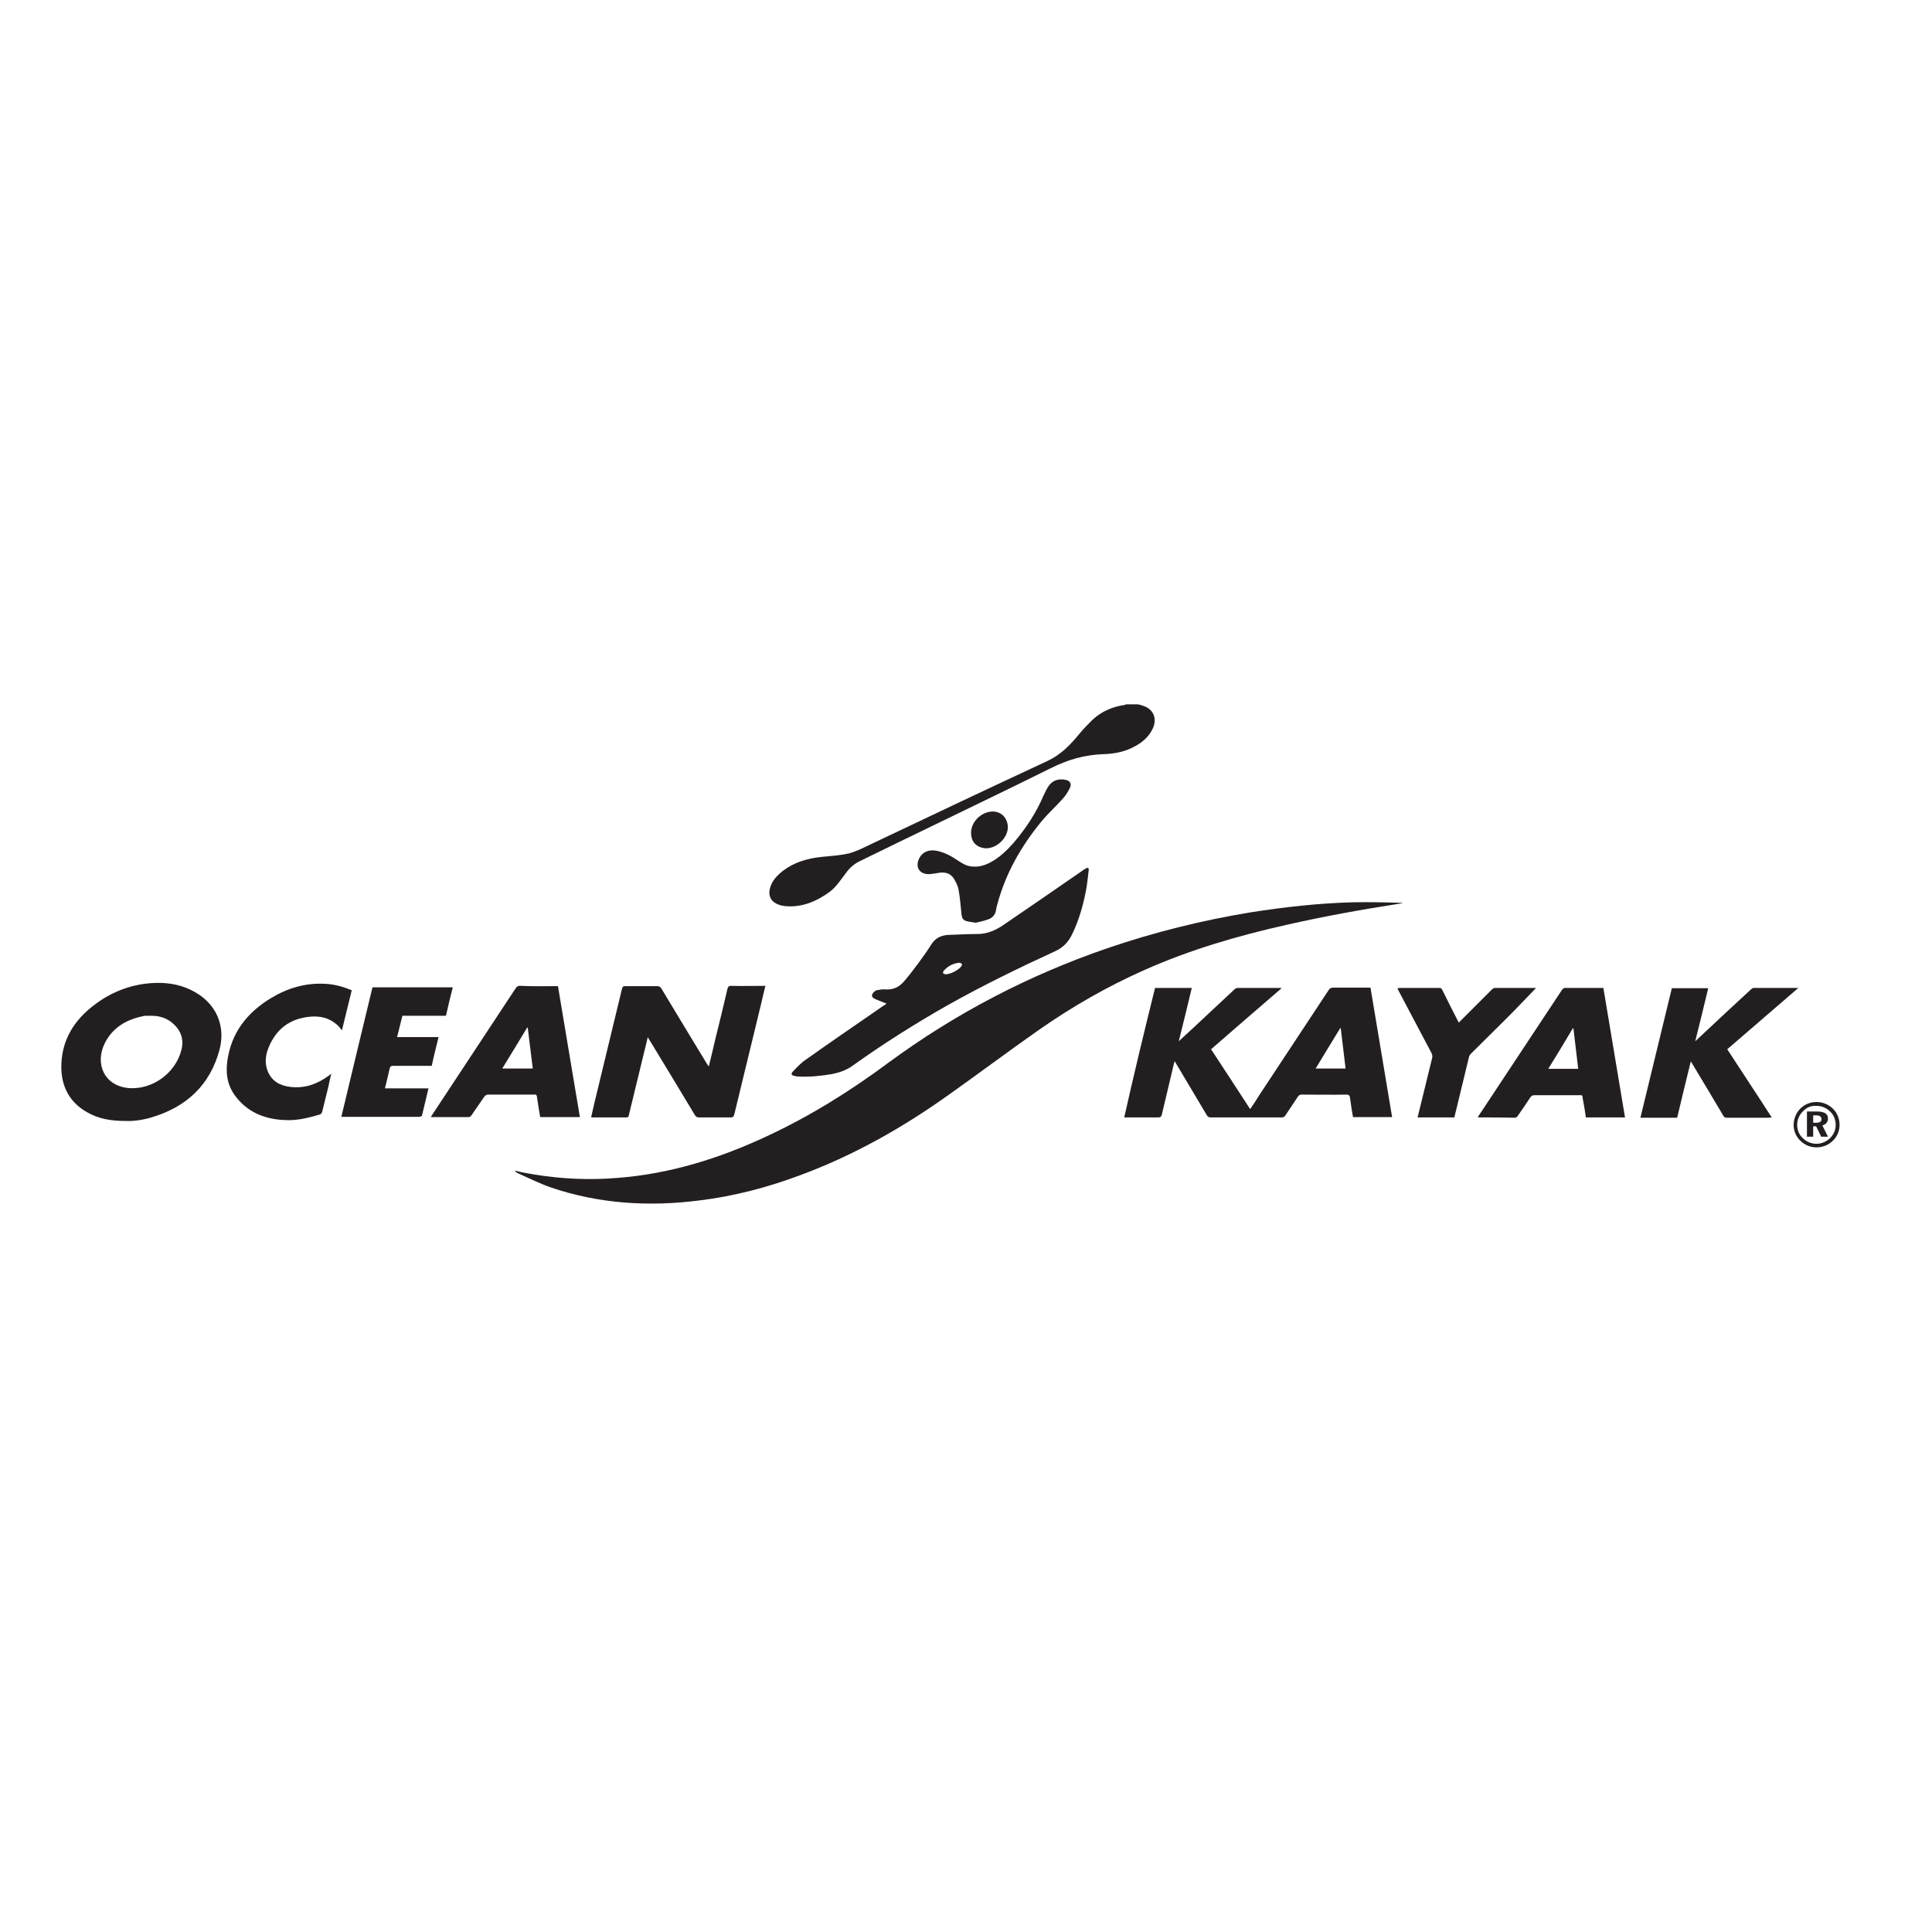
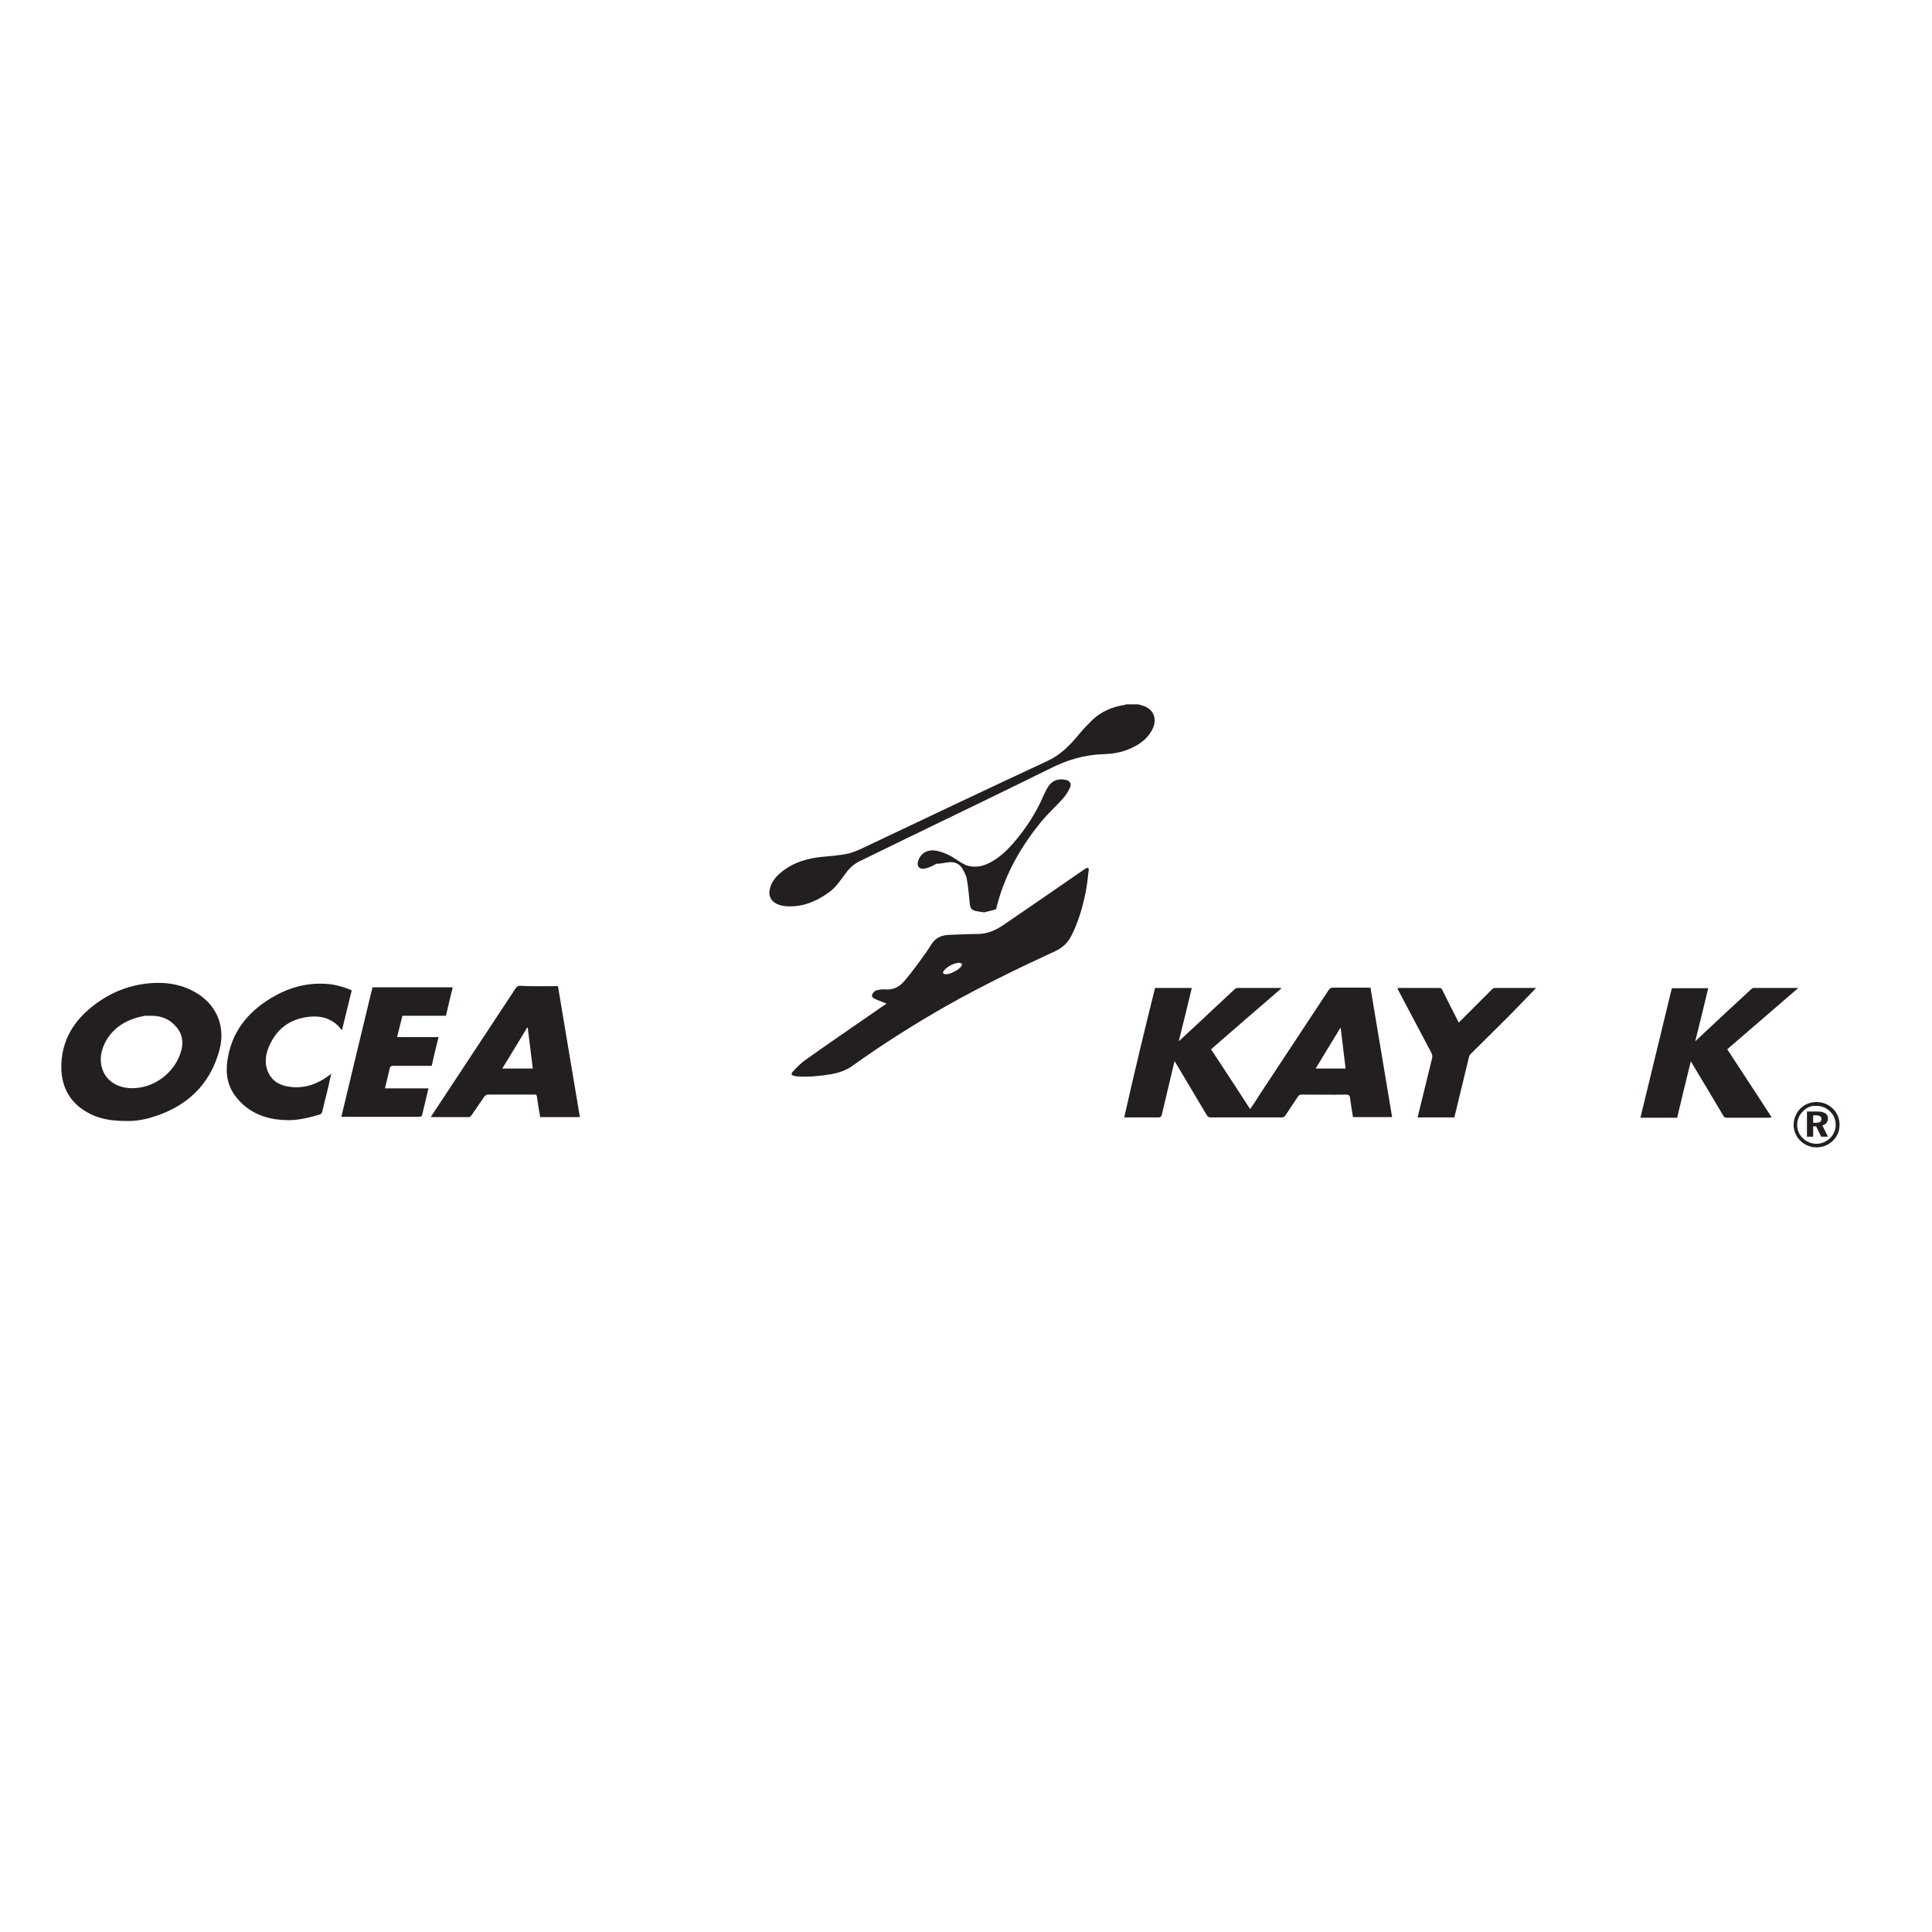
<svg xmlns="http://www.w3.org/2000/svg" version="1.1" id="layer" x="0px" y="0px" viewBox="0 0 652 652" style="enable-background:new 0 0 652 652;" xml:space="preserve">
  <style type="text/css">
	.st0{fill:#231F20;}
</style>
  <g>
    <path class="st0" d="M576.5,333.4c-1.4,6-2.9,11.9-4.4,18c1.2-1.1,2.1-2,3.1-2.9c5.2-4.9,10.5-9.8,15.7-14.6   c0.2-0.2,0.6-0.5,0.9-0.5c4.9,0,9.9,0,15.1,0c-8.1,7-16,13.8-24,20.7c5,7.7,10,15.2,15,23c-0.4,0-0.7,0.1-0.9,0.1   c-4.7,0-9.5,0-14.2,0c-0.7,0-1-0.2-1.3-0.8c-3.4-5.7-6.7-11.3-10.1-16.9c-0.2-0.4-0.5-0.8-0.8-1.3c-1.6,6.4-3.1,12.7-4.6,19h-12.4   c3.5-14.6,7.1-29.1,10.6-43.7H576.5z" />
-     <path class="st0" d="M499.1,377.1c-0.1,0-0.2-0.1-0.4-0.1c0.7-1,1.3-2,2-3c8.8-13.3,17.6-26.6,26.4-39.9c0.2-0.3,0.6-0.6,0.8-0.7   c4.3,0,8.7,0,13.2,0c2.4,14.6,4.9,29.1,7.3,43.7h-13.2c-0.3-2-0.6-4-1-6c-0.3-1.7,0.1-1.5-1.8-1.5c-4.8,0-9.7,0-14.5,0   c-0.7,0-1.1,0.2-1.5,0.8c-1.4,2.1-2.7,4.1-4.2,6.2c-0.2,0.3-0.6,0.6-0.9,0.6C507.2,377.1,503.2,377.1,499.1,377.1 M522.5,360.7   h10.1c-0.5-4.6-1.1-9.1-1.6-13.6c-0.1,0-0.1,0-0.2-0.1C528.1,351.6,525.4,356,522.5,360.7" />
    <path class="st0" d="M486.7,334c1.8,3.7,3.7,7.4,5.6,11.1c1.8-1.8,3.5-3.5,5.2-5.2c2-2,4-4,6-6c0.3-0.3,0.7-0.5,1.1-0.5   c4.6,0,9.2,0,13.8,0c-3.2,3.3-6.4,6.7-9.7,10c-4.1,4.1-8.3,8.2-12.4,12.3c-0.3,0.3-0.5,0.7-0.6,1.2c-1.6,6.5-3.1,12.9-4.7,19.4   c-0.1,0.3-0.1,0.5-0.2,0.8h-12.4c0.4-1.5,0.7-3,1.1-4.5c1.3-5.2,2.5-10.3,3.8-15.5c0.2-0.7,0-1.3-0.3-1.9c-3.7-7-7.4-14-11.1-21   c-0.1-0.2-0.2-0.4-0.3-0.7c0.3,0,0.5-0.1,0.8-0.1c4.4,0,8.8,0,13.3,0C486.1,333.3,486.4,333.5,486.7,334" />
    <path class="st0" d="M389.8,333.4h12.4c-1.4,6-2.9,11.9-4.4,18c3.4-3.1,6.6-6.1,9.8-9.1c3-2.8,6-5.6,9-8.4c0.3-0.3,0.7-0.5,1.1-0.5   c4.8,0,9.6,0,14.3,0c0.1,0,0.2,0,0.5,0.1c-8,6.9-15.9,13.7-23.8,20.6c4.4,6.7,8.8,13.4,13.2,20.2c1.1-1.6,2.1-3.1,3-4.6   c7.8-11.9,15.7-23.7,23.5-35.6c0.4-0.6,0.8-0.8,1.5-0.8c4.2,0,8.3,0,12.6,0c2.4,14.5,4.9,29.1,7.3,43.7h-13.2   c-0.4-2.2-0.7-4.3-1-6.5c-0.1-0.7-0.3-1.1-1.2-1.1c-5,0.1-10.1,0-15.1,0c-0.6,0-1,0.2-1.3,0.7c-1.4,2.1-2.8,4.2-4.2,6.3   c-0.3,0.5-0.7,0.7-1.2,0.7c-8,0-16,0-24,0c-0.6,0-1-0.2-1.3-0.7c-3.4-5.8-6.9-11.5-10.3-17.3c-0.2-0.3-0.3-0.5-0.6-1   c-0.4,1.5-0.7,2.8-1,4.1c-1.1,4.6-2.2,9.3-3.3,13.9c-0.2,0.7-0.4,1-1.2,1c-3.5,0-7,0-10.5,0h-1   C382.7,362.4,386.2,347.9,389.8,333.4 M444,360.6h10.1c-0.5-4.2-1-8.3-1.5-12.5c0-0.4-0.1-0.7-0.2-1.3   C449.5,351.5,446.8,356,444,360.6" />
    <path class="st0" d="M385.5,238.1c3.6,1,5.1,4.2,3.6,7.6c-1.2,2.7-3.3,4.6-5.8,6c-3.3,1.9-7,2.7-10.8,2.8c-6.4,0.2-12.3,1.9-18,4.8   c-17.2,8.5-34.5,16.8-51.8,25.2c-4.2,2-8.3,4.1-12.5,6.1c-1.9,0.9-3.5,2.3-4.7,4c-1.7,2.2-3.2,4.6-5.4,6.3   c-4.5,3.3-9.4,5.4-15.1,4.9c-0.7-0.1-1.5-0.2-2.2-0.5c-2.6-0.9-3.7-3-2.9-5.7c0.7-2.5,2.4-4.2,4.3-5.7c3.8-2.9,8.2-4.2,12.9-4.7   c3.1-0.3,6.3-0.5,9.4-1.2c2.6-0.7,5.1-2,7.6-3.2c19.8-9.4,39.6-18.8,59.4-28c4.5-2.1,7.7-5.4,10.8-9.2c1.4-1.7,2.9-3.2,4.4-4.7   c3-2.8,6.7-4.4,10.8-5c0.2,0,0.3-0.1,0.4-0.2h4.1C384.6,237.8,385,237.9,385.5,238.1" />
-     <path class="st0" d="M327.7,281.1c0-4.1,4-7.6,8-7.2c2.4,0.3,4.1,2.1,4.4,4.7c0.4,4.1-4.1,8.3-8.2,7.6   C329.2,285.7,327.7,283.8,327.7,281.1" />
-     <path class="st0" d="M310.2,289.7c1-2.1,3.2-3.1,5.8-2.6c2.6,0.5,4.9,1.7,7.1,3.2c1.5,1,2.9,1.9,4.7,2.1c2.3,0.3,4.4-0.3,6.3-1.3   c3.1-1.6,5.6-4,7.9-6.6c4.2-4.9,7.7-10.2,10.2-16.1c0.5-1.1,1.1-2.3,1.8-3.3c1.4-1.9,3.5-2.4,5.7-1.9c1.4,0.3,2,1.3,1.4,2.6   c-0.6,1.3-1.4,2.6-2.4,3.7c-2.4,2.7-5.1,5.1-7.3,7.8c-6.8,8.3-12,17.4-14.8,27.8c-0.2,0.6-0.3,1.1-0.4,1.7c-0.2,1.8-1.2,3-2.8,3.5   c-1.4,0.5-2.9,0.8-4.1,1.1c-1.2-0.2-2.1-0.3-3-0.5c-1.3-0.4-1.6-0.9-1.8-2.2c-0.3-2.8-0.5-5.7-1-8.4c-0.2-1.3-0.9-2.6-1.6-3.8   c-1.1-1.7-2.7-2.2-4.7-2c-1.3,0.2-2.7,0.5-4,0.5C310.2,294.9,308.8,292.5,310.2,289.7" />
+     <path class="st0" d="M310.2,289.7c1-2.1,3.2-3.1,5.8-2.6c2.6,0.5,4.9,1.7,7.1,3.2c1.5,1,2.9,1.9,4.7,2.1c2.3,0.3,4.4-0.3,6.3-1.3   c3.1-1.6,5.6-4,7.9-6.6c4.2-4.9,7.7-10.2,10.2-16.1c0.5-1.1,1.1-2.3,1.8-3.3c1.4-1.9,3.5-2.4,5.7-1.9c1.4,0.3,2,1.3,1.4,2.6   c-0.6,1.3-1.4,2.6-2.4,3.7c-2.4,2.7-5.1,5.1-7.3,7.8c-6.8,8.3-12,17.4-14.8,27.8c-0.2,0.6-0.3,1.1-0.4,1.7c-1.4,0.5-2.9,0.8-4.1,1.1c-1.2-0.2-2.1-0.3-3-0.5c-1.3-0.4-1.6-0.9-1.8-2.2c-0.3-2.8-0.5-5.7-1-8.4c-0.2-1.3-0.9-2.6-1.6-3.8   c-1.1-1.7-2.7-2.2-4.7-2c-1.3,0.2-2.7,0.5-4,0.5C310.2,294.9,308.8,292.5,310.2,289.7" />
    <path class="st0" d="M319.1,328.8c1.7,0,4.5-1.5,5.3-2.7c0.2-0.2,0.3-0.7,0.2-0.8c-0.2-0.2-0.6-0.4-0.9-0.4c-2,0.2-3.8,1.1-5.2,2.7   c-0.2,0.2-0.3,0.7-0.2,0.9C318.6,328.7,319,328.8,319.1,328.8 M298.8,333.9c2.6,0.2,4.6-0.8,6.2-2.6c1.8-2.1,3.5-4.3,5.1-6.5   c1.5-2,2.9-4,4.2-6.1c1.4-2.2,3.4-3.1,5.9-3.2c3.2-0.1,6.4-0.3,9.7-0.3c3.3,0,6.2-1.3,8.8-3.1c9.1-6.2,18.1-12.4,27.2-18.7   c0.2-0.1,0.3-0.2,0.5-0.3c0.7-0.4,1.1-0.3,1,0.6c-0.3,2.4-0.5,4.9-1,7.3c-1,5-2.4,9.9-4.7,14.5c-1.2,2.5-3,4.3-5.6,5.5   c-12.4,5.7-24.7,11.7-36.6,18.4c-10.9,6.2-21.5,12.9-31.7,20.2c-2.2,1.6-4.6,2.4-7.2,2.9c-3.7,0.6-7.4,1-11.1,0.8   c-0.5,0-1-0.1-1.4-0.2c-1-0.2-1.3-0.7-0.5-1.5c1.4-1.5,2.8-3,4.5-4.1c7.7-5.5,15.5-10.8,23.3-16.2c1.2-0.9,2.5-1.7,3.8-2.6   c-1.2-0.5-2.4-0.9-3.5-1.4c-0.7-0.3-1.6-0.7-1.4-1.6c0.2-0.6,0.9-1.3,1.5-1.5C296.8,334,297.8,333.8,298.8,333.9" />
-     <path class="st0" d="M223.2,333.6c5.1,8.5,10.2,16.9,15.3,25.3c0.2,0.3,0.4,0.6,0.7,1c0.8-3.2,1.5-6.2,2.2-9.2   c1.4-5.7,2.8-11.3,4.1-17c0.2-0.7,0.4-1,1.2-1c3.8,0.1,7.6,0,11.6,0c-0.5,2.1-1,4-1.4,5.9c-3,12.5-6.1,25-9.1,37.5   c-0.2,0.7-0.4,1-1.2,1c-3.6,0-7.2,0-10.7,0c-0.7,0-1-0.2-1.4-0.8c-5.1-8.5-10.2-16.9-15.3-25.3c-0.2-0.3-0.4-0.5-0.6-1   c-0.4,1.8-0.8,3.4-1.2,5c-1.7,7.1-3.5,14.3-5.2,21.4c-0.1,0.5-0.2,0.7-0.8,0.7c-3.8,0-7.7,0-11.5,0c-0.1,0-0.2,0-0.4-0.1   c0.4-1.6,0.7-3.2,1.1-4.8c3.1-12.8,6.2-25.7,9.3-38.5c0.2-0.8,0.5-0.9,1.2-0.9c3.5,0,7.1,0,10.6,0   C222.5,332.8,222.8,333,223.2,333.6" />
  </g>
  <g>
    <path class="st0" d="M187.2,332.8h1.1c2.5,14.8,4.9,29.5,7.4,44.2h-13.4c-0.4-2.3-0.8-4.6-1.1-6.9c-0.1-0.6-0.3-0.8-0.8-0.7   c-5.3,0-10.5,0-15.8,0c-0.4,0-0.8,0.3-1.1,0.6c-1.5,2.1-2.9,4.3-4.4,6.4c-0.2,0.3-0.6,0.6-0.9,0.6c-4.2,0-8.4,0-12.8,0   c0.2-0.4,0.4-0.7,0.6-1c9.3-14.1,18.6-28.2,27.9-42.3c0.5-0.8,1-1.1,1.9-1C179.6,332.9,183.4,332.8,187.2,332.8 M169.5,360.6h10.3   c-0.6-4.6-1.1-9.2-1.7-13.8c-0.1,0-0.2,0-0.2,0C175.1,351.4,172.4,355.9,169.5,360.6" />
-     <path class="st0" d="M180.5,396.4c9.3,1.5,18.7,1.9,28.1,1.1c17.7-1.4,34.3-6.6,50.3-14.1c14.6-6.8,28.2-15.3,41.1-24.9   c22.6-16.6,47.2-29.4,73.7-38.5c15.8-5.4,31.9-9.4,48.3-12.1c11.5-1.8,23-3.1,34.6-3.4c5.6-0.1,11.1,0,16.8,0.2   c-0.2,0.1-0.5,0.2-0.7,0.2c-12.9,2-25.7,4.3-38.5,7.2c-16.5,3.7-32.6,8.4-48.1,15.3c-12.6,5.6-24.4,12.4-35.7,20.3   c-10.1,7.1-20,14.5-30,21.6c-15.8,11.3-32.6,20.8-50.9,27.5c-10.8,4-21.9,6.9-33.3,8.3c-17.1,2.2-34,1.2-50.4-4.4   c-3.7-1.3-7.3-3.1-10.9-4.7c-0.4-0.2-0.7-0.4-1-0.6c0-0.1,0-0.2,0.1-0.3C176.2,395.7,178.3,396,180.5,396.4" />
  </g>
  <g>
    <path class="st0" d="M125.7,333.2h27.1c-0.8,3.2-1.6,6.4-2.3,9.6h-14.7c-0.6,2.4-1.2,4.7-1.8,7.2H148c-0.8,3.3-1.6,6.4-2.3,9.7   h-1.1c-4,0-8,0-12,0c-0.7,0-0.9,0.2-1.1,0.9c-0.5,2.2-1,4.4-1.6,6.7h14.7c-0.7,3.1-1.5,6.2-2.2,9.2c-0.1,0.2-0.6,0.4-1,0.4   c-5.2,0-10.5,0-15.7,0h-9.4h-1.1C118.7,362.2,122.2,347.7,125.7,333.2" />
  </g>
  <g>
    <path class="st0" d="M90.3,361.4c1.4,3.5,4.2,5,7.7,5.4c4.9,0.6,9.2-1,13.1-3.9c0.2-0.1,0.4-0.3,0.7-0.6c-0.4,1.6-0.7,3.1-1,4.5   c-0.7,2.9-1.4,5.7-2.1,8.5c-0.1,0.3-0.4,0.7-0.7,0.8c-3.8,1.1-7.6,2.1-11.6,1.9c-6.5-0.2-12.3-2.3-16.5-7.5   c-3-3.6-3.8-7.8-3.2-12.3c1.3-9.7,6.7-16.5,14.8-21.4c5.5-3.3,11.4-5.1,17.9-4.8c3.2,0.1,6.2,0.9,9.3,2.2c-1.1,4.5-2.2,9-3.3,13.5   c-0.6-0.7-1.1-1.4-1.7-1.9c-2.6-2.3-5.7-3-9-2.7c-6.8,0.6-11.5,4.1-14.1,10.5C89.6,356.1,89.3,358.8,90.3,361.4" />
    <path class="st0" d="M65.6,334.7c7.3,4,10.6,11.4,8.5,19.5c-3.2,12-11.2,19.4-23,22.9c-3,0.9-6.1,1.3-8.6,1.2c-5,0-9.3-0.7-13.2-3   c-5.6-3.2-8.4-8.2-8.6-14.6c-0.2-9.5,4.3-16.6,11.7-22c6-4.4,12.8-6.8,20.3-7C57.4,331.6,61.7,332.5,65.6,334.7 M43.5,367.2   c7.9,0.6,15.7-5,17.7-12.8c0.9-3.4,0-6.4-2.6-8.8c-2.2-2.1-5-2.9-8-2.8c-0.5,0-1,0-1.5,0c-0.4,0-0.8,0.1-1.2,0.2   c-5.5,1.2-10.1,4-12.6,9.2C32,358.9,35.1,366.5,43.5,367.2" />
  </g>
  <g>
    <path class="st0" d="M611.9,378.9h1c1.2,0,1.8-0.4,1.8-1.2c0-0.9-0.6-1.3-1.9-1.3h-0.9V378.9z M613.2,375.1c2.5,0,3.7,0.8,3.7,2.4   c0,1.1-0.7,2-1.9,2.3l1.9,3.8h-2.3l-1.7-3.5h-1v3.5h-2.1v-8.5H613.2z M608.5,375c-1.3,1.2-2,2.9-2,4.6c0,1.7,0.6,3.3,1.9,4.5   c1.2,1.2,2.9,1.9,4.6,1.9c1.7,0,3.3-0.7,4.6-1.9c1.2-1.2,1.9-2.8,1.9-4.4c0-1.8-0.6-3.4-1.9-4.6c-1.3-1.3-2.9-1.9-4.7-1.9   C611.2,373.1,609.7,373.7,608.5,375 M618.6,374.2c1.4,1.4,2.2,3.3,2.2,5.4c0,2.1-0.8,4-2.3,5.4c-1.5,1.5-3.5,2.2-5.5,2.2   c-2.1,0-4-0.8-5.5-2.3c-1.5-1.5-2.2-3.4-2.2-5.3c0-1.4,0.4-2.7,1.1-4c1.4-2.3,3.8-3.7,6.6-3.7C615.1,371.9,617.1,372.7,618.6,374.2   " />
  </g>
</svg>